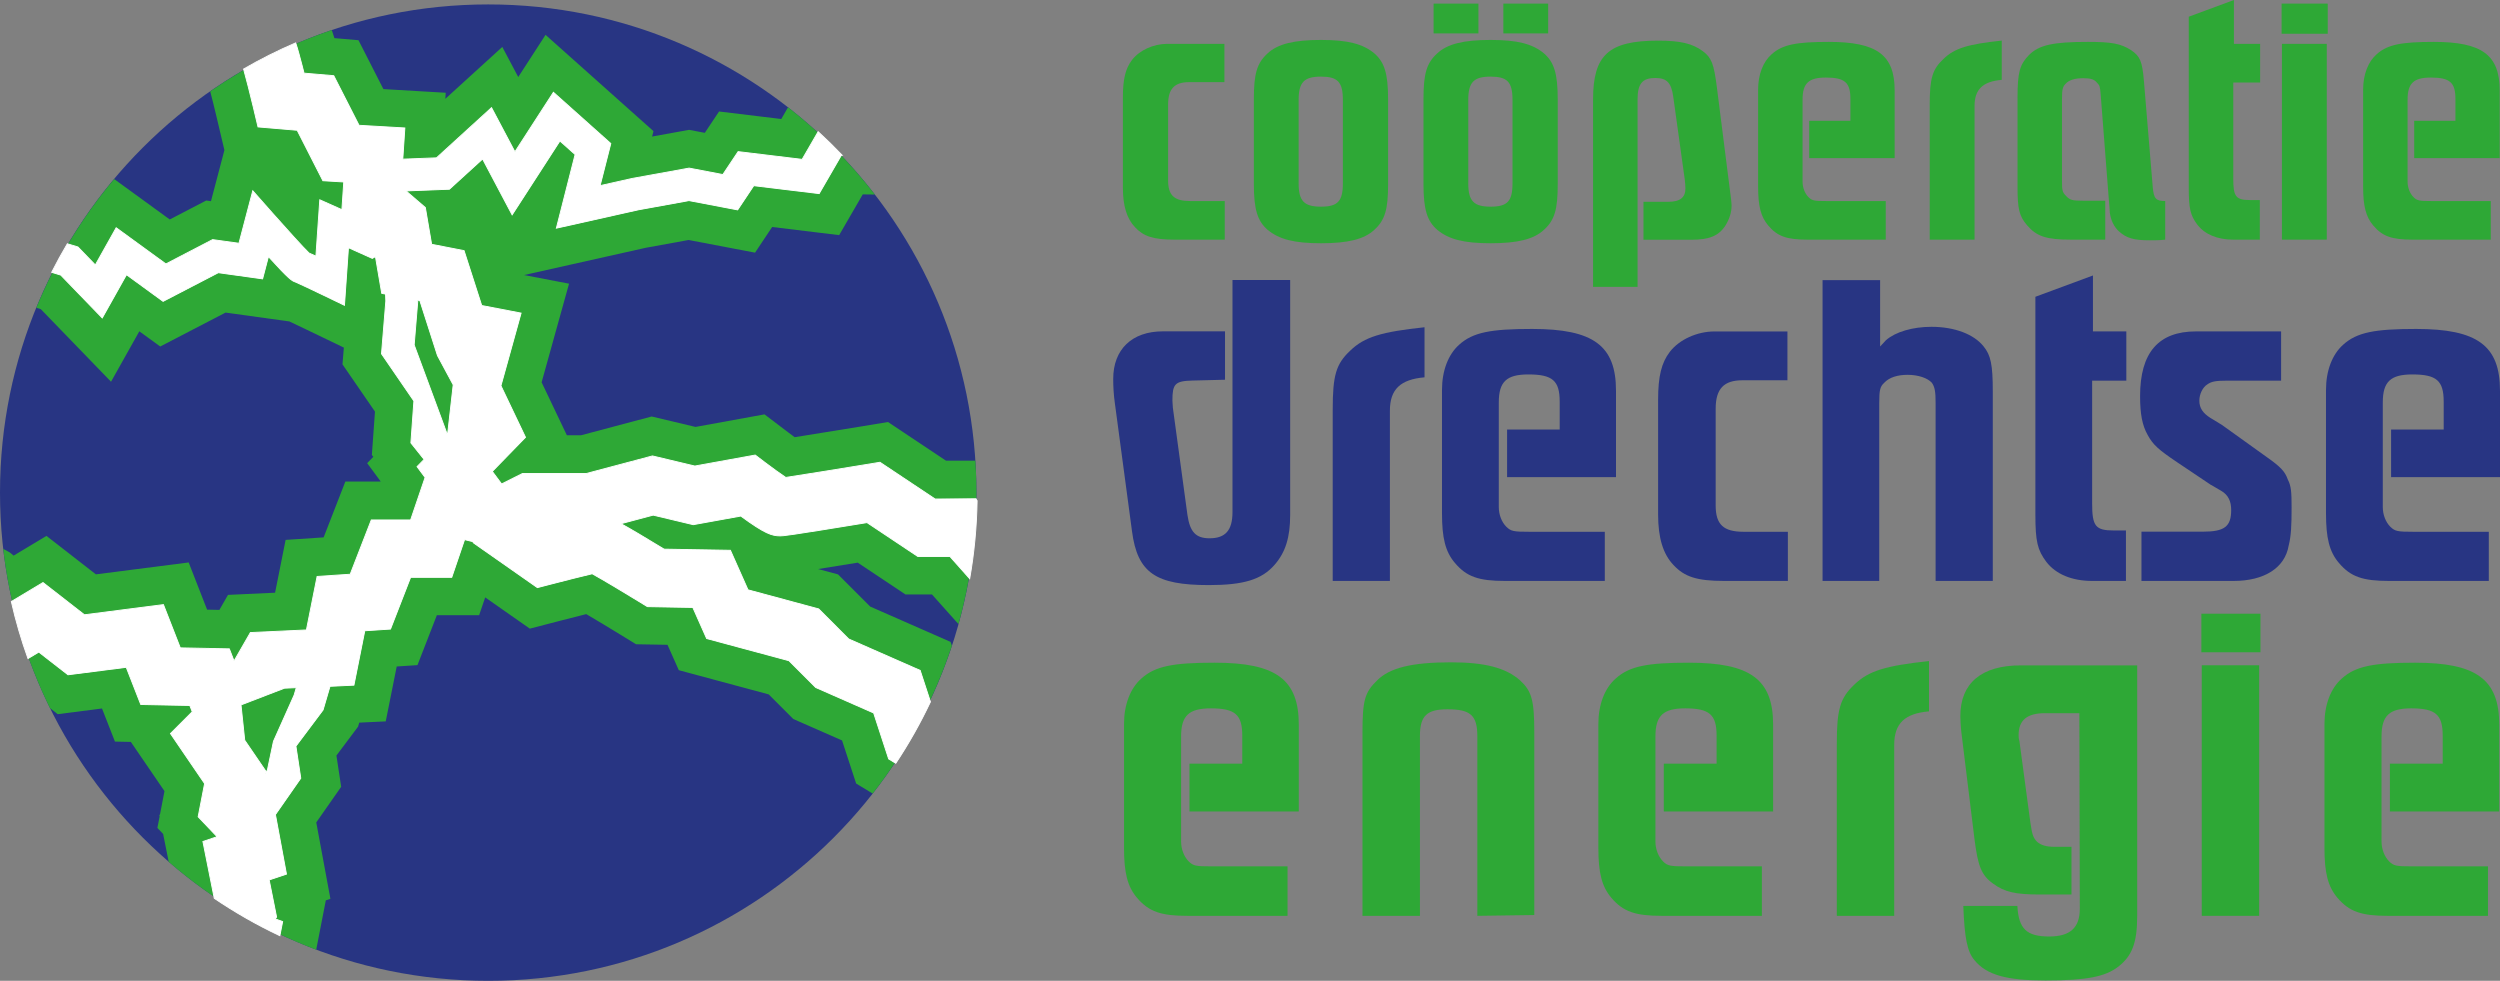
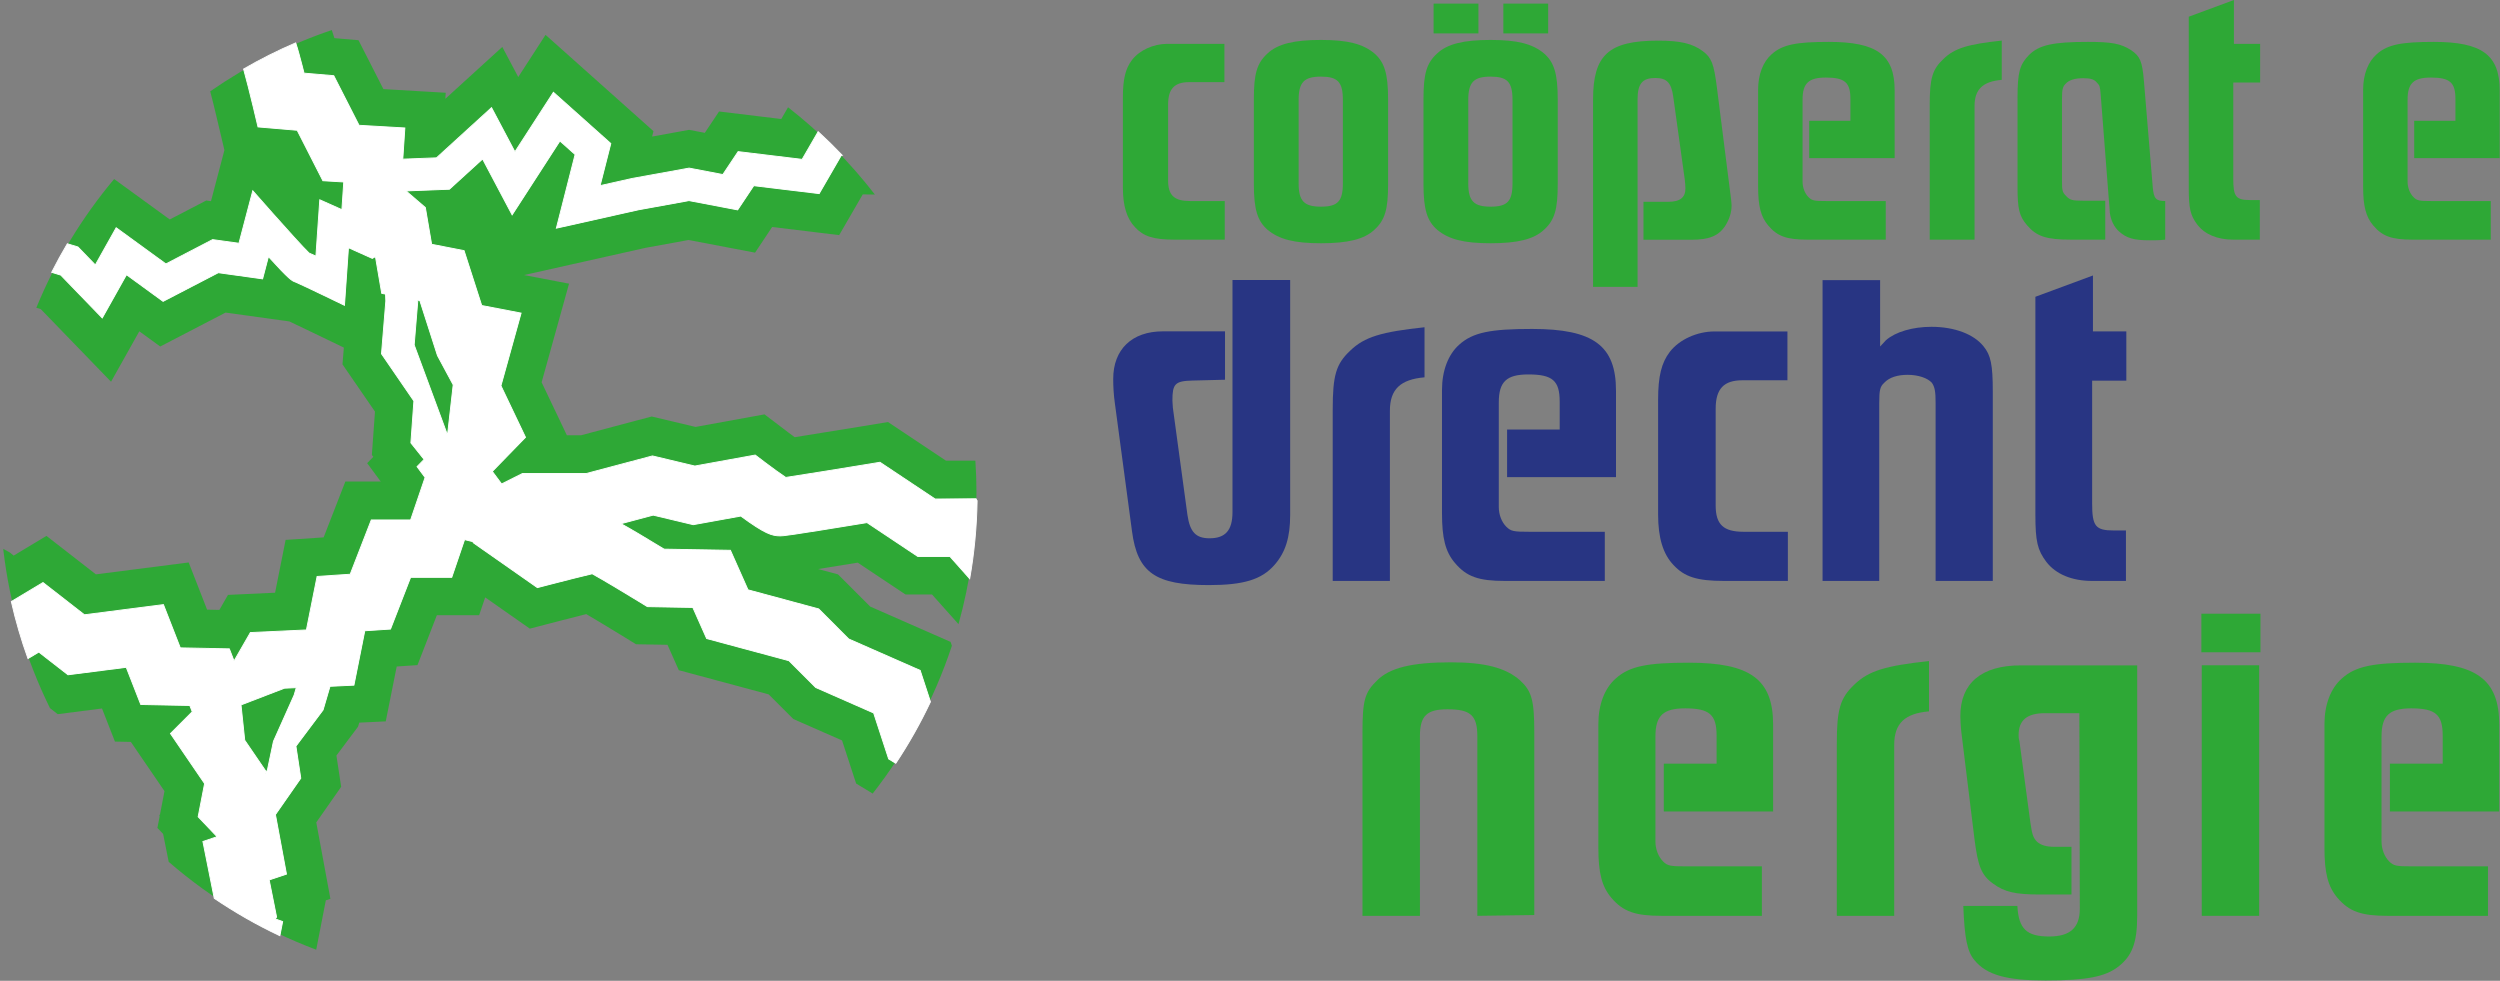
<svg xmlns="http://www.w3.org/2000/svg" version="1.1" viewBox="0 0 457.75 179.59">
  <rect x="0" y="0" width="457.75" height="179.59" fill="#808080" stroke="none" />
  <defs>
    <style>
      .st0 {
        fill: #2ea836;
      }

      .st1 {
        fill: #283583;
      }

      .st2 {
        opacity: .3;
      }

      .st3 {
        fill: #fff;
      }

      .st4 {
        fill: none;
        stroke: #fff;
        stroke-width: .17px;
      }

      .st5 {
        display: none;
      }
    </style>
  </defs>
  <g id="Laag_3" class="st5">
    <rect class="st2" x="-179.98" y="-269.8" width="744.8" height="635.42" />
  </g>
  <g id="Laag_1">
    <g>
-       <path class="st1" d="M178.79,90.2c0,49.37-40.02,89.39-89.39,89.39S0,139.57,0,90.2,40.02.81,89.39.81s89.39,40.02,89.39,89.39" />
      <path class="st0" d="M174.07,117.54l-14.74-6.48-5.89-5.89-3.65-.98c1.83-.29,4.19-.67,7.26-1.17l8.75,5.83h4.85l4.85,5.43c2.14-7.66,3.29-15.74,3.29-24.09,0-1.96-.07-3.91-.2-5.84h-5.38l-10.62-7.08-4.77.79c-3.86.64-8.81,1.44-12.31,1.99-.42-.31-.84-.62-1.24-.92l-4.29-3.26-12.63,2.3-8.03-1.91-12.91,3.43h-2.62l-4.62-9.69,5.02-18.06-8.24-1.58,22.28-4.99,7.85-1.43,12.17,2.32,3.13-4.7,12.27,1.49,4.32-7.46,2.22.03c-4.61-5.97-9.95-11.34-15.9-15.98l-1.24,2.15-11.39-1.38-2.61,3.91-2.88-.55-6.77,1.23.25-.99-19.76-17.63-5,7.72-2.92-5.51-10.43,9.5.07-1.11-11.41-.67-4.56-8.95-4.41-.38c-.15-.51-.31-1-.48-1.48-7.99,2.7-15.46,6.5-22.26,11.22.37,1.41.77,3.03,1.13,4.55l1.47,6.22-2.46,9.34-.87-.12-6.68,3.47-10.18-7.4c-5.89,7.02-10.72,14.96-14.25,23.57l.82.25,12.86,13.29,5.18-9.23,3.83,2.78,11.96-6.21,11.68,1.62c.82.39,1.93.91,3.23,1.54l6.75,3.25-.25,3.07,5.95,8.65-.57,7.94.27.34-1.13,1.16,2.48,3.36h-6.47l-3.98,10.23-6.96.46-1.93,9.67-8.62.4-1.58,2.75-2.25-.05-3.37-8.64-16.99,2.18-9.05-7.04-6.01,3.61-.69-.57-1.22-.67c1.19,10.36,4.14,20.19,8.56,29.16l1.42,1.11,8.11-1.04,2.37,6.06,2.91.06,6.16,9.01-.83,4.31-.12.04.06.29-.41,2.1,1.05,1.1,1.02,5.11c7.91,6.85,17.04,12.34,27.01,16.09l1.76-9.04.84-.28-2.59-13.99,4.56-6.52-.87-5.73,3.96-5.28.22-.74,4.85-.23,2.01-10.05,3.8-.25,3.55-9.14h7.74l1.11-3.26,8.17,5.72,5.47-1.42c1.64-.43,3.37-.87,4.86-1.24,1.82,1.06,4.1,2.44,6.27,3.77l2.85,1.75,5.76.1,2.07,4.65,16.46,4.43,4.51,4.51,8.92,3.92,2.58,7.89,3.03,1.84c6.29-8.03,11.23-17.16,14.5-27.06l-.23-.69Z" />
      <path class="st3" d="M75.84,63.13l.65-7.94v-.24s.38.08.38.08l3.23,10.07,2.88,5.36-1.04,9.2-6.11-16.52ZM53.85,127.28l-3.78,8.46-1.11,5.27-.44.63.1-.52-3.81-5.58-.68-6.47,7.95-3.06,2.17-.1-.4,1.38ZM168.5,122.76l-13.1-5.76-5.5-5.51-12.94-3.49-3.22-7.24-12.15-.21c-3.73-2.28-6.19-3.73-7.89-4.66l5.9-1.57,7.33,1.75,8.71-1.58c4.44,3.25,5.7,3.63,7.24,3.63.49,0,1.1,0,15.87-2.43l9.3,6.2h5.88l3.62,4.07c.82-4.64,1.28-9.42,1.36-14.28l-.11-.42-7.57.12-10.1-6.73-2.05.34c-5.06.83-12.13,1.98-15.2,2.44-.97-.65-2.43-1.7-3.75-2.7l-1.84-1.4-11.06,2.01-7.76-1.85-12.11,3.22h-11.69l-3.82,1.91-1.7-2.29,6.08-6.25-4.5-9.44,3.69-13.3-7.21-1.39-3.23-10.05-5.94-1.16-1.15-6.73-3.54-3.04c2.73-.1,6.29-.24,6.88-.27l1.06-.04,6.08-5.54,5.41,10.23,8.75-13.53,2.78,2.48-3.43,13.49,15-3.36,9.28-1.69,8.91,1.7,2.95-4.43,11.98,1.45,4.06-7.02h.16c-1.42-1.49-2.89-2.93-4.41-4.32l-2.93,5.07-11.72-1.42-2.8,4.2-6.17-1.18-10.41,1.89-5.89,1.32,1.96-7.71-10.51-9.38-7.05,10.9-4.28-8.09-10.08,9.19c-2.01.08-4.4.17-6.17.24l.38-5.71-8.39-.49-4.63-9.08-5.44-.47c-.11-.45-.23-.91-.35-1.37-.43-1.64-.79-3.02-1.18-4.17-3.29,1.41-6.47,3.01-9.54,4.79.51,1.83,1.2,4.55,1.76,6.89l.88,3.71,7.17.61,4.71,9.24,3.82.23-.34,5.07-4.05-1.81-.71,10.32c-.59-.27-.99-.45-1.26-.57-.97-.93-4.09-4.37-6.68-7.3l-3.62-4.1-2.53,9.61-4.82-.67-8.56,4.45-9.1-6.62-3.82,6.81-3.18-3.29-1.94-.59c-1.01,1.71-1.97,3.45-2.87,5.23l1.67.51,7.59,7.85,4.44-7.92,6.7,4.88,10.11-5.25,8.11,1.13,1.07-4.08c3.82,4.21,4.31,4.45,4.95,4.66.49.2,3,1.38,5.09,2.39l3.88,1.87.73-10.55,4.37,1.96.57-.33,1.15,6.73.7.14.05,1.26-.79,9.67,5.93,8.64-.55,7.67,2.42,3.03-1.29,1.32,1.47,1.98-2.65,7.78h-7.2l-3.86,9.94-6.06.4-1.96,9.8-10.26.48-2.99,5.2-.86-2.22-8.98-.18-3.09-7.92-14.47,1.86-7.58-5.9-5.8,3.48c.81,3.56,1.83,7.05,3.05,10.44l1.98-1.19,5.35,4.16,10.66-1.37,2.66,6.81,8.98.18.45,1.15-3.99,3.99,6.25,9.16-1.18,6.08,3.47,3.65-2.6.87,2.08,10.41c3.81,2.58,7.82,4.87,12.01,6.85l.51-2.59-1.37-.5.26-.33-1.36-6.8,3.17-1.06-2.02-10.89h-.01s4.65-6.67,4.65-6.67l-.89-5.87,4.97-6.63,1.27-4.33,4.38-.21,1.99-9.96,4.71-.31,3.68-9.47h7.53l2.35-6.91,1.47.36.19.26,11.67,8.17,2.35-.61c2.73-.71,5.9-1.51,7.69-1.93,1.93,1.07,5.71,3.32,8.88,5.27l1.22.75,8.32.15,2.53,5.69,15.07,4.06,4.91,4.91,10.6,4.66,2.75,8.42,1.3.79c2.38-3.58,4.5-7.34,6.35-11.25l-1.86-5.69Z" />
      <path class="st4" d="M75.84,63.13l.65-7.94v-.24s.38.08.38.08l3.23,10.07,2.88,5.36-1.04,9.2-6.11-16.52ZM53.85,127.28l-3.78,8.46-1.11,5.27-.44.63.1-.52-3.81-5.58-.68-6.47,7.95-3.06,2.17-.1-.4,1.38ZM168.5,122.76l-13.1-5.76-5.5-5.51-12.94-3.49-3.22-7.24-12.15-.21c-3.73-2.28-6.19-3.73-7.89-4.66l5.9-1.57,7.33,1.75,8.71-1.58c4.44,3.25,5.7,3.63,7.24,3.63.49,0,1.1,0,15.87-2.43l9.3,6.2h5.88l3.62,4.07c.82-4.64,1.28-9.42,1.36-14.28l-.28-.31h-7.41l-10.1-6.73-2.05.34c-5.06.83-12.13,1.98-15.2,2.44-.97-.65-2.43-1.7-3.75-2.7l-1.84-1.4-11.06,2.01-7.76-1.85-12.11,3.22h-11.69l-3.82,1.91-1.7-2.29,6.08-6.25-4.5-9.44,3.69-13.3-7.21-1.39-3.23-10.05-5.94-1.16-1.15-6.73-3.54-3.04c2.73-.1,6.29-.24,6.88-.27l1.06-.04,6.08-5.54,5.41,10.23,8.75-13.53,2.78,2.48-3.43,13.49,15-3.36,9.28-1.69,8.91,1.7,2.95-4.43,11.98,1.45,4.06-7.02h.16c-1.42-1.49-2.89-2.93-4.41-4.32l-2.93,5.07-11.72-1.42-2.8,4.2-6.17-1.18-10.41,1.89-5.89,1.32,1.96-7.71-10.51-9.38-7.05,10.9-4.28-8.09-10.08,9.19c-2.01.08-4.4.17-6.17.24l.38-5.71-8.39-.49-4.63-9.08-5.44-.47c-.11-.45-.23-.91-.35-1.37-.43-1.64-.79-3.02-1.18-4.17-3.29,1.41-6.47,3.01-9.54,4.79.51,1.83,1.2,4.55,1.76,6.89l.88,3.71,7.17.61,4.71,9.24,3.82.23-.34,5.07-4.05-1.81-.71,10.32c-.59-.27-.99-.45-1.26-.57-.97-.93-4.09-4.37-6.68-7.3l-3.62-4.1-2.53,9.61-4.82-.67-8.56,4.45-9.1-6.62-3.82,6.81-3.18-3.29-1.94-.59c-1.01,1.71-1.97,3.45-2.87,5.23l1.67.51,7.59,7.85,4.44-7.92,6.7,4.88,10.11-5.25,8.11,1.13,1.07-4.08c3.82,4.21,4.31,4.45,4.95,4.66.49.2,3,1.38,5.09,2.39l3.88,1.87.73-10.55,4.37,1.96.57-.33,1.15,6.73.7.14.05,1.26-.79,9.67,5.93,8.64-.55,7.67,2.42,3.03-1.29,1.32,1.47,1.98-2.65,7.78h-7.2l-3.86,9.94-6.06.4-1.96,9.8-10.26.48-2.99,5.2-.86-2.22-8.98-.18-3.09-7.92-14.47,1.86-7.58-5.9-5.8,3.48c.81,3.56,1.83,7.05,3.05,10.44l1.98-1.19,5.35,4.16,10.66-1.37,2.66,6.81,8.98.18.45,1.15-3.99,3.99,6.25,9.16-1.18,6.08,3.47,3.65-2.6.87,2.08,10.41c3.81,2.58,7.82,4.87,12.01,6.85l.51-2.59-1.37-.5.26-.33-1.36-6.8,3.17-1.06-2.02-10.89h-.01s4.65-6.67,4.65-6.67l-.89-5.87,4.97-6.63,1.27-4.33,4.38-.21,1.99-9.96,4.71-.31,3.68-9.47h7.53l2.35-6.91,1.47.36.19.26,11.67,8.17,2.35-.61c2.73-.71,5.9-1.51,7.69-1.93,1.93,1.07,5.71,3.32,8.88,5.27l1.22.75,8.32.15,2.53,5.69,15.07,4.06,4.91,4.91,10.6,4.66,2.75,8.42,1.3.79c2.38-3.58,4.5-7.34,6.35-11.25l-1.86-5.69Z" />
    </g>
    <g>
      <path class="st1" d="M236.23,51.29v43.01c0,4.05-.84,6.8-2.83,9.09-2.37,2.75-5.73,3.74-12.07,3.74-9.7,0-13.06-2.21-14.06-9.86l-3.13-23.38c-.23-1.6-.31-3.13-.31-4.51,0-5.42,3.44-8.71,9.09-8.71h11.38v8.86l-5.96.15c-3.21.08-3.67.61-3.67,3.67,0,.46.08.84.08,1.3l2.67,19.63c.46,3.13,1.53,4.28,4.05,4.28,2.9,0,4.2-1.45,4.2-4.81v-42.48h10.54Z" />
      <path class="st1" d="M244.02,106.37v-31.4c0-6.27.61-8.33,3.21-10.77,2.6-2.52,5.73-3.44,13.6-4.28v9.17c-4.43.38-6.34,2.21-6.34,6.11v31.17h-10.47Z" />
      <path class="st1" d="M293.83,106.37h-18.26c-4.81,0-7.03-.76-9.17-3.29-1.76-2.06-2.37-4.58-2.37-9.09v-22.61c0-3.51,1.15-6.49,3.13-8.25,2.52-2.29,5.81-2.9,13.37-2.9,11.23,0,15.36,3.06,15.36,11.31v15.82h-19.94v-8.71h9.63v-5.12c0-3.82-1.3-4.97-5.73-4.97-3.97,0-5.42,1.3-5.42,5.12v19.18c0,1.38.53,2.75,1.38,3.59s1.38.92,4.2.92h13.83v9.02Z" />
      <path class="st1" d="M327.37,106.37h-11.69c-4.97,0-7.26-.76-9.25-2.9-1.91-1.99-2.83-4.97-2.83-9.24v-21.09c0-4.2.61-6.72,2.14-8.71,1.76-2.29,5.04-3.74,8.17-3.74h13.37v8.94h-8.25c-3.36,0-4.89,1.53-4.89,5.2v17.73c0,3.51,1.45,4.81,5.12,4.81h8.1v9.02Z" />
      <path class="st1" d="M333.71,106.37v-55.08h10.54v12.15c.54-.53.84-.92,1.07-1.15,1.76-1.53,4.89-2.45,8.33-2.45,4.28,0,7.79,1.38,9.55,3.59,1.3,1.6,1.68,3.29,1.68,8.25v34.69h-10.47v-32.62c0-2.06-.15-2.9-.69-3.67-.76-.84-2.44-1.45-4.43-1.45-1.83,0-3.36.46-4.28,1.45-.76.69-.92,1.3-.92,3.74v32.55h-10.39Z" />
      <path class="st1" d="M389.26,106.37h-6.19c-3.67,0-6.65-1.22-8.4-3.51-1.6-2.14-1.99-3.74-1.99-8.56v-39.96l10.54-3.9v10.24h6.11v9.02h-6.26v22.46c0,4.2.61,4.97,3.97,4.97h2.22v9.24Z" />
-       <path class="st1" d="M404.84,88.8l-6.26-4.2c-3.29-2.22-4.36-3.13-5.35-4.97-.99-1.76-1.38-3.82-1.38-7.11,0-7.95,3.36-11.84,10.24-11.84h15.58v9.02h-9.93c-2.06,0-2.83.15-3.59.69-.84.53-1.45,1.76-1.45,2.98,0,1.38.69,2.29,1.99,3.13l2.14,1.3,8.1,5.81c2.6,1.83,3.44,2.67,3.97,4.2.61,1.15.69,2.29.69,5.12,0,3.21-.08,5.2-.53,6.95-.69,4.13-4.51,6.49-10.08,6.49h-16.88v-9.02h11.23c3.97,0,5.2-.92,5.2-3.97,0-1.6-.53-2.75-1.83-3.51l-1.83-1.07Z" />
-       <path class="st1" d="M455.69,106.37h-18.26c-4.81,0-7.03-.76-9.17-3.29-1.76-2.06-2.37-4.58-2.37-9.09v-22.61c0-3.51,1.15-6.49,3.13-8.25,2.52-2.29,5.81-2.9,13.37-2.9,11.23,0,15.36,3.06,15.36,11.31v15.82h-19.94v-8.71h9.63v-5.12c0-3.82-1.3-4.97-5.73-4.97-3.97,0-5.42,1.3-5.42,5.12v19.18c0,1.38.53,2.75,1.38,3.59s1.38.92,4.2.92h13.83v9.02Z" />
    </g>
    <g>
-       <path class="st0" d="M235.74,167.69h-18.34c-4.83,0-7.06-.77-9.21-3.3-1.76-2.07-2.38-4.6-2.38-9.13v-22.71c0-3.53,1.15-6.52,3.15-8.29,2.53-2.3,5.83-2.92,13.43-2.92,11.28,0,15.42,3.07,15.42,11.36v15.88h-20.02v-8.75h9.67v-5.14c0-3.84-1.3-4.99-5.75-4.99-3.99,0-5.45,1.3-5.45,5.14v19.26c0,1.38.54,2.76,1.38,3.61s1.38.92,4.22.92h13.89v9.05Z" />
      <path class="st0" d="M249.47,167.69v-33.45c0-5.98.38-7.44,2.69-9.67,2.3-2.3,6.37-3.3,13.5-3.3,6.21,0,10.05,1,12.66,3.3,2.15,1.99,2.61,3.61,2.61,9.67v33.3l-10.43.15v-32.91c0-3.84-1.3-4.91-5.45-4.91-3.76,0-5.06,1.15-5.06,4.91v32.91h-10.51Z" />
      <path class="st0" d="M322.59,167.69h-18.34c-4.83,0-7.06-.77-9.21-3.3-1.76-2.07-2.38-4.6-2.38-9.13v-22.71c0-3.53,1.15-6.52,3.15-8.29,2.53-2.3,5.83-2.92,13.43-2.92,11.28,0,15.42,3.07,15.42,11.36v15.88h-20.02v-8.75h9.67v-5.14c0-3.84-1.3-4.99-5.75-4.99-3.99,0-5.45,1.3-5.45,5.14v19.26c0,1.38.54,2.76,1.38,3.61s1.38.92,4.22.92h13.89v9.05Z" />
      <path class="st0" d="M336.32,167.69v-31.53c0-6.29.61-8.36,3.22-10.82,2.61-2.53,5.75-3.45,13.66-4.3v9.21c-4.45.38-6.37,2.22-6.37,6.14v31.3h-10.51Z" />
      <path class="st0" d="M379.28,163.78h-5.91c-4.37,0-6.37-.46-8.44-1.99-2.15-1.54-2.76-3.22-3.38-7.98l-2.46-20.02c-.08-.92-.15-1.84-.15-2.68,0-6.06,3.91-9.28,11.05-9.28h21.33v45.88c0,4.91-.92,7.29-3.45,9.28-2.38,1.84-5.75,2.53-13.35,2.53-7.13,0-10.74-1-12.97-3.68-1.38-1.61-1.84-4.14-2.07-9.97h9.9c.23,4.22,1.69,5.6,5.83,5.6,3.84,0,5.6-1.61,5.6-5.06l-.08-35.83h-6.29c-3.3,0-4.83,1.3-4.83,3.99,0,.38,0,.69.15,1.15l2,14.88c.31,2.07.46,2.76,1.23,3.53.69.61,1.69.92,3.15.92h3.15v8.75Z" />
      <path class="st0" d="M403.07,119.43v-7.06h10.82v7.06h-10.82ZM403.14,167.69v-45.88h10.51v45.88h-10.51Z" />
      <path class="st0" d="M455.54,167.69h-18.34c-4.83,0-7.06-.77-9.21-3.3-1.76-2.07-2.38-4.6-2.38-9.13v-22.71c0-3.53,1.15-6.52,3.15-8.29,2.53-2.3,5.83-2.92,13.43-2.92,11.28,0,15.42,3.07,15.42,11.36v15.88h-20.02v-8.75h9.67v-5.14c0-3.84-1.3-4.99-5.75-4.99-3.99,0-5.45,1.3-5.45,5.14v19.26c0,1.38.54,2.76,1.38,3.61s1.38.92,4.22.92h13.89v9.05Z" />
    </g>
    <g>
      <path class="st0" d="M224.24,43.88h-9.17c-3.9,0-5.7-.6-7.25-2.28-1.5-1.56-2.22-3.9-2.22-7.25v-16.55c0-3.3.48-5.28,1.68-6.83,1.38-1.8,3.96-2.94,6.42-2.94h10.49v7.01h-6.47c-2.64,0-3.84,1.2-3.84,4.08v13.91c0,2.76,1.14,3.78,4.02,3.78h6.35v7.07Z" />
      <path class="st0" d="M254.16,25.96v7.73c0,4.62-.54,6.59-2.52,8.39-1.86,1.74-4.86,2.46-9.77,2.46s-7.67-.72-9.77-2.46c-1.86-1.62-2.52-3.72-2.52-8.39v-15.53c0-4.62.54-6.59,2.52-8.39,1.86-1.74,4.86-2.46,9.77-2.46s7.67.72,9.77,2.46c1.86,1.62,2.52,3.72,2.52,8.39v7.79ZM245.88,25.96v-7.67c0-3.3-.96-4.26-4.02-4.26s-4.08,1.02-4.08,4.26v15.29c0,3.24,1.02,4.26,4.08,4.26s4.02-.96,4.02-4.26v-7.61Z" />
      <path class="st0" d="M285.22,25.96v7.73c0,4.62-.54,6.59-2.52,8.39-1.86,1.74-4.86,2.46-9.77,2.46s-7.67-.72-9.77-2.46c-1.86-1.62-2.52-3.72-2.52-8.39v-15.53c0-4.62.54-6.59,2.52-8.39,1.86-1.74,4.86-2.46,9.77-2.46s7.67.72,9.77,2.46c1.86,1.62,2.52,3.72,2.52,8.39v7.79ZM262.49,6.12V.66h8.21v5.46h-8.21ZM276.94,25.96v-7.67c0-3.3-.96-4.26-4.02-4.26s-4.08,1.02-4.08,4.26v15.29c0,3.24,1.02,4.26,4.08,4.26s4.02-.96,4.02-4.26v-7.61ZM275.26,6.12V.66h8.21v5.46h-8.21Z" />
      <path class="st0" d="M291.69,52.52V18.23c0-8.21,2.88-10.79,11.93-10.79,4.08,0,6.29.54,8.15,1.92,1.62,1.2,2.04,2.34,2.58,6.54l2.34,18.46c.24,1.68.36,2.82.36,3.3,0,1.26-.42,2.52-1.14,3.66-1.2,1.86-2.94,2.58-6.24,2.58h-8.75v-6.95h4.5c2.22,0,3.18-.78,3.18-2.46,0-.48-.06-1.02-.12-1.62l-2.1-15.11c-.36-2.64-1.2-3.48-3.3-3.48-2.34,0-3.24,1.02-3.24,3.9v34.35h-8.15Z" />
      <path class="st0" d="M345.29,43.88h-14.33c-3.78,0-5.52-.6-7.19-2.58-1.38-1.62-1.86-3.6-1.86-7.13v-17.75c0-2.76.9-5.1,2.46-6.47,1.98-1.8,4.56-2.28,10.49-2.28,8.81,0,12.05,2.4,12.05,8.87v12.41h-15.65v-6.83h7.55v-4.02c0-3-1.02-3.9-4.5-3.9-3.12,0-4.26,1.02-4.26,4.02v15.05c0,1.08.42,2.16,1.08,2.82s1.08.72,3.3.72h10.85v7.07Z" />
      <path class="st0" d="M353.33,43.88v-24.64c0-4.92.48-6.53,2.52-8.45,2.04-1.98,4.5-2.7,10.67-3.36v7.19c-3.48.3-4.98,1.74-4.98,4.8v24.46h-8.21Z" />
      <path class="st0" d="M385.47,43.88h-6.29c-4.5,0-6.29-.6-8.03-2.64-1.44-1.68-1.74-3-1.74-7.01v-16.37c0-4.68.42-6.05,2.1-7.79,1.86-1.86,4.5-2.4,10.79-2.4,4.32,0,6.06.3,7.97,1.56,1.56,1.08,1.98,1.98,2.28,5.58l1.62,19.48c.18,2.1.6,2.52,2.28,2.52v7.07c-.96.12-1.98.12-2.82.12-2.88,0-4.26-.36-5.7-1.68-.84-.78-1.44-1.98-1.62-3.36,0-.48-.12-1.5-.24-3.12l-1.44-18.58c-.12-1.44-.18-1.62-.66-2.1-.54-.66-1.2-.84-2.52-.84-1.5,0-2.58.3-3.24,1.02-.54.54-.66,1.08-.66,2.76v15.05c0,1.68.06,2.04.72,2.7.72.78,1.14.9,3.18.9h4.02v7.13Z" />
      <path class="st0" d="M413.77,43.88h-4.86c-2.88,0-5.22-.96-6.59-2.76-1.26-1.68-1.56-2.94-1.56-6.71V3.06l8.27-3.06v8.03h4.8v7.08h-4.92v17.62c0,3.3.48,3.9,3.12,3.9h1.74v7.25Z" />
-       <path class="st0" d="M417.76,6.17V.66h8.45v5.52h-8.45ZM417.82,43.88V8.03h8.21v35.85h-8.21Z" />
      <path class="st0" d="M456.07,43.88h-14.33c-3.78,0-5.52-.6-7.19-2.58-1.38-1.62-1.86-3.6-1.86-7.13v-17.75c0-2.76.9-5.1,2.46-6.47,1.98-1.8,4.56-2.28,10.49-2.28,8.81,0,12.05,2.4,12.05,8.87v12.41h-15.65v-6.83h7.55v-4.02c0-3-1.02-3.9-4.5-3.9-3.12,0-4.26,1.02-4.26,4.02v15.05c0,1.08.42,2.16,1.08,2.82s1.08.72,3.3.72h10.85v7.07Z" />
    </g>
  </g>
</svg>